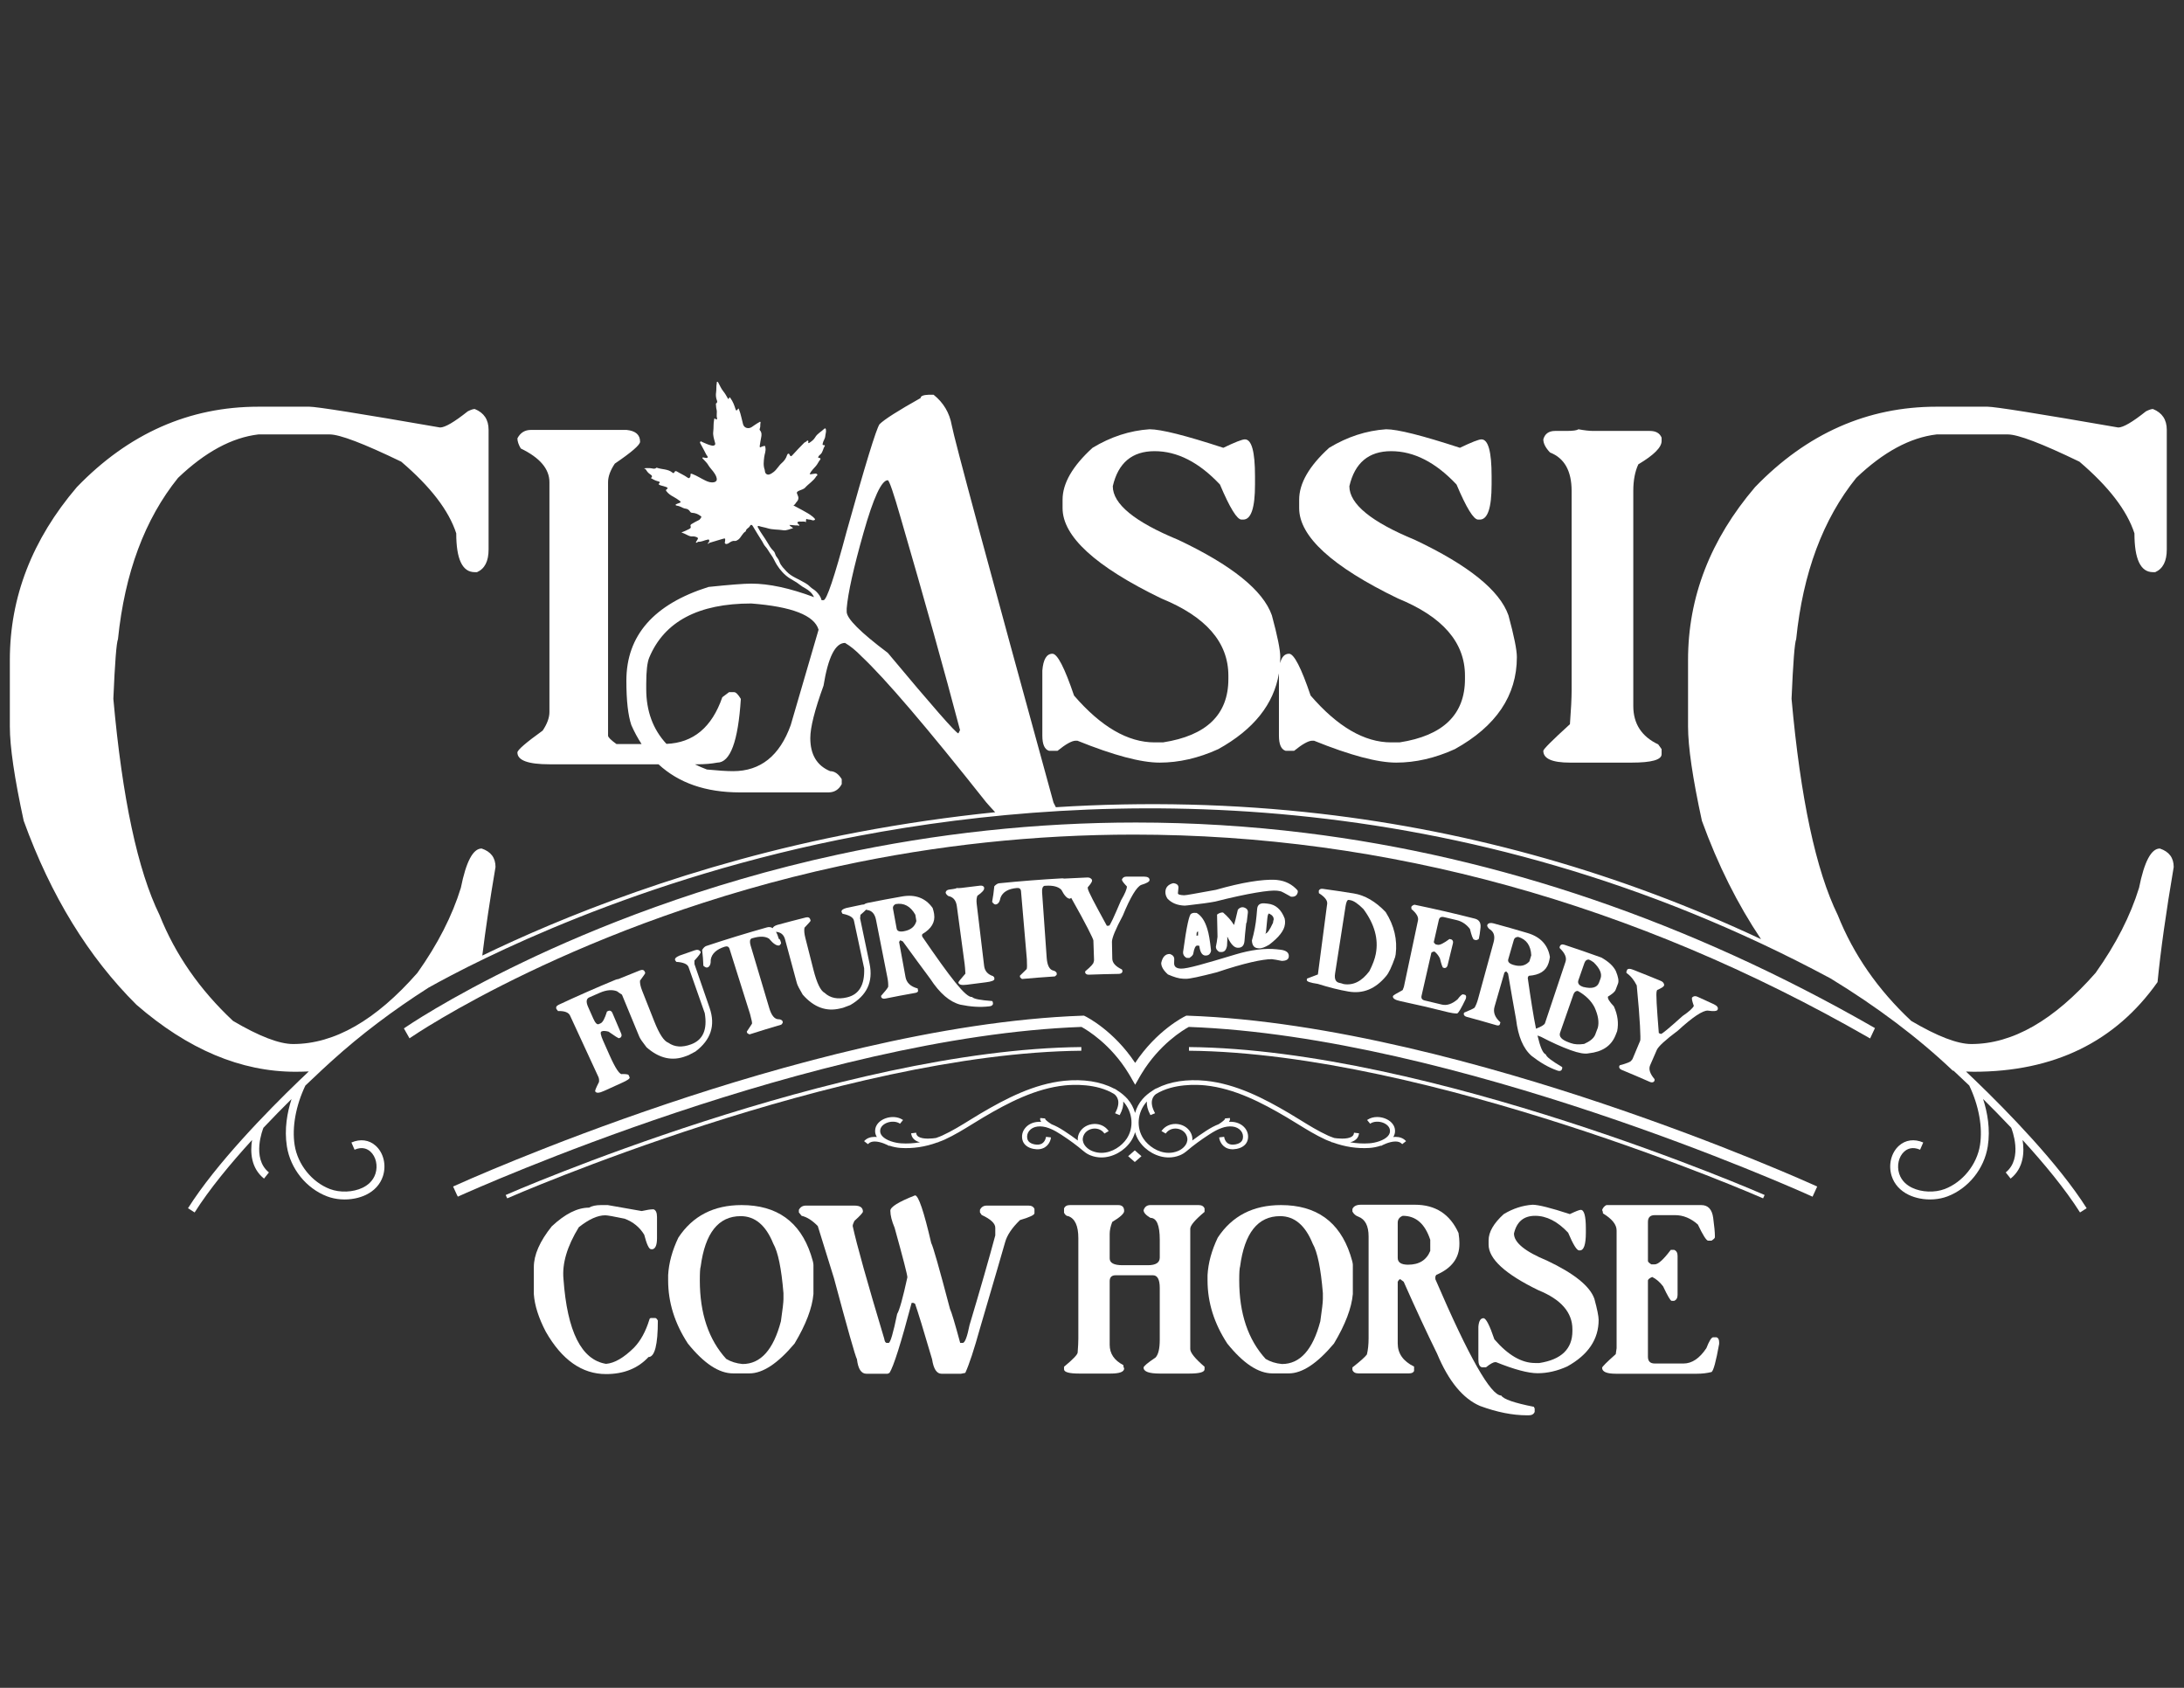
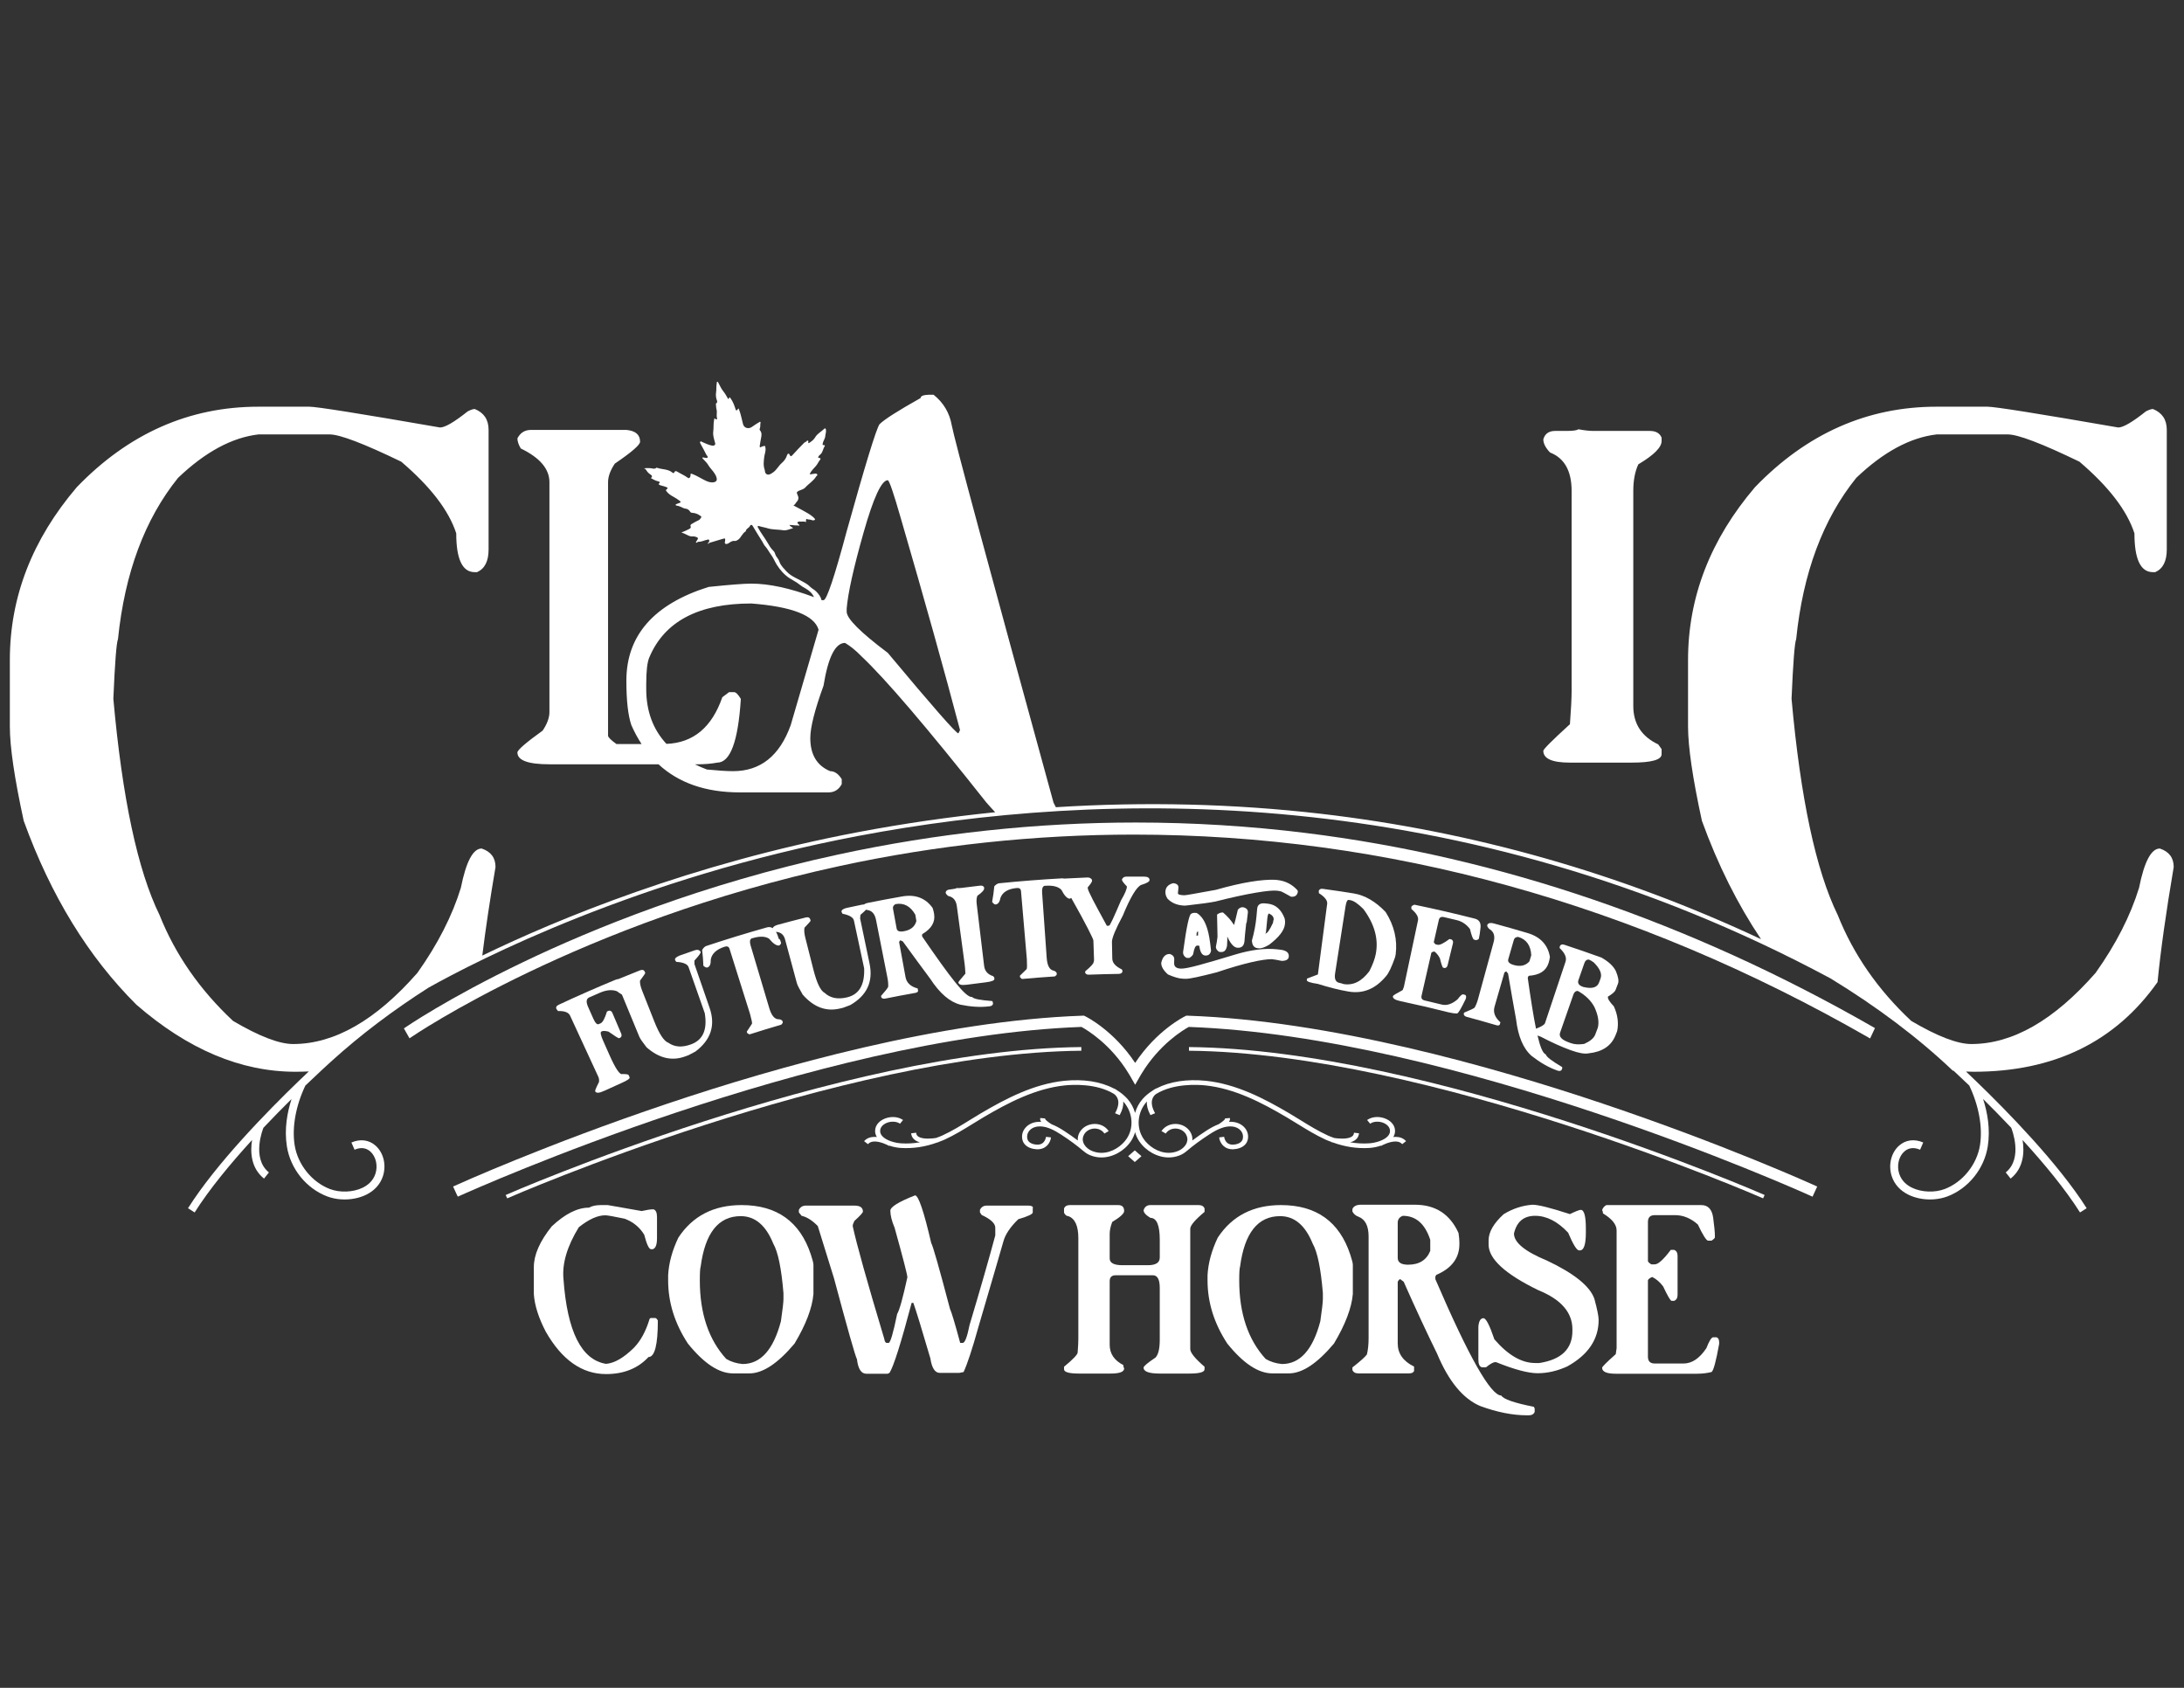
<svg xmlns="http://www.w3.org/2000/svg" version="1.1" id="Layer_1" x="0px" y="0px" width="792px" height="612px" viewBox="0 0 792 612" enable-background="new 0 0 792 612" xml:space="preserve">
  <rect x="0" y="0" width="792" height="612" fill="#333333" stroke="none" />
  <g>
-     <path fill="#FFFFFF" d="M380.441,272.243h3.053c3.015-2.445,5.214-3.668,6.601-3.668h0.612c13.116,5.298,23.059,7.945,29.821,7.945   c7.007,0,14.093-1.63,21.267-4.89c12.814-7.107,20.137-16.273,21.995-27.49v22.603c0,3.178,0.813,5.011,2.443,5.5h3.055   c3.014-2.445,5.214-3.668,6.601-3.668h0.612c13.118,5.298,23.059,7.945,29.819,7.945c7.006,0,14.095-1.63,21.267-4.89   c14.986-8.31,22.487-19.433,22.487-33.364c0-2.608-1.02-7.66-3.053-15.155c-3.181-9.043-14.508-18.17-33.979-27.376   c-15.809-6.518-23.709-12.998-23.709-19.431c1.957-8.474,7.009-12.713,15.153-12.713c8.23,0,16.135,4.034,23.712,12.099   c3.583,8.477,6.19,12.712,7.82,12.712h0.612c2.851,0,4.28-4.235,4.28-12.712v-3.055c0-8.88-1.226-13.321-3.669-13.321   c-0.979,0-3.587,1.02-7.822,3.057c-13.689-4.479-22.609-6.722-26.765-6.722c-7.171,0.488-14.054,2.73-20.654,6.722   c-7.254,6.6-10.875,12.873-10.875,18.82v3.055c0,10.268,11.932,21.186,35.807,32.754c16.21,6.601,24.321,15.932,24.321,27.989   v1.219c0,12.875-7.905,20.534-23.71,22.979h-3.058c-9.691,0-19.428-5.662-29.209-16.99c-3.42-10.101-6.03-15.153-7.818-15.153   c-1.588,0-2.672,1.143-3.252,3.423c0.041-0.727,0.073-1.458,0.073-2.201c0-2.608-1.02-7.66-3.053-15.155   c-3.179-9.043-14.507-18.17-33.979-27.376c-15.809-6.518-23.707-12.998-23.707-19.431c1.953-8.474,7.004-12.713,15.154-12.713   c8.228,0,16.13,4.034,23.707,12.099c3.587,8.477,6.192,12.712,7.824,12.712h0.612c2.851,0,4.276-4.235,4.276-12.712v-3.055   c0-8.88-1.222-13.321-3.667-13.321c-0.98,0-3.587,1.02-7.822,3.057c-13.687-4.479-22.609-6.722-26.765-6.722   c-7.171,0.488-14.056,2.73-20.654,6.722c-7.254,6.6-10.877,12.873-10.877,18.82v3.055c0,10.268,11.934,21.186,35.811,32.754   c16.211,6.601,24.316,15.932,24.316,27.989v1.219c0,12.875-7.904,20.534-23.709,22.979h-3.053c-9.697,0-19.433-5.662-29.211-16.99   c-3.423-10.101-6.031-15.153-7.822-15.153c-2.118,0-3.342,2.037-3.668,6.109v23.589C377.994,269.92,378.81,271.754,380.441,272.243   z" />
    <path fill="#FFFFFF" d="M569.317,262.588c-6.44,5.865-9.656,9.083-9.656,9.655c0,2.852,3.216,4.276,9.656,4.276h22.366   c7.251,0,10.877-1.016,10.877-3.055v-1.835l-1.222-1.709c-6.032-2.853-9.046-7.495-9.046-13.934v-77.973   c0-3.831,0.614-7.049,1.831-9.657c5.624-3.338,8.437-6.149,8.437-8.432v-1.223c-0.653-1.629-2.076-2.445-4.279-2.445h-20.532   c-1.385,0-3.177-0.202-5.377-0.608c-0.488,0.407-1.914,0.608-4.276,0.608h-4.153c-2.285,0-3.71,1.022-4.281,3.056   c0,1.467,0.813,3.057,2.443,4.766c5.214,2.038,7.822,6.683,7.822,13.935v72.472C569.927,253.176,569.723,257.208,569.317,262.588z" />
    <path fill="#FFFFFF" d="M783.242,307.671c-3.128,0-5.643,4.751-7.54,14.243c-3.128,10.167-8.377,20.444-15.752,30.836   c-15.083,17.205-30.108,25.809-45.079,25.809c-5.028,0-12.291-2.796-21.786-8.379c-12.062-11.283-20.948-24.079-26.647-38.378   c-7.928-16.196-13.516-42.34-16.756-78.427c0.562-13.071,1.118-20.275,1.678-21.614c2.454-24.022,9.717-43.514,21.786-58.488   c9.83-9.385,19.548-14.632,29.157-15.753h25.807c3.689,0,12.344,3.297,25.976,9.888c10.611,9.049,17.261,17.707,19.939,25.976   c0,9.384,2.234,14.076,6.704,14.076h0.841c2.789-1.231,4.185-3.964,4.185-8.213v-43.402c0-3.686-1.673-6.198-5.025-7.541   c-0.56,0-1.4,0.28-2.515,0.835c-4.916,3.914-8.265,5.867-10.054,5.867c-28.936-5.027-44.74-7.54-47.424-7.54h-18.434   c-25.137,0-47.089,9.72-65.859,29.159c-16.199,18.994-24.298,39.881-24.298,62.674v24.13c0,7.374,1.675,18.769,5.025,34.186   c5.812,16.039,12.979,30.313,21.437,42.919c-50.766-23.806-104.308-39.065-159.659-45.471c-31.497-3.642-63.617-4.416-96.057-2.373   l-0.854-1.671c-23.799-86.661-36.097-132.26-36.896-136.793c-0.803-4.532-3.001-8.231-6.599-11.1h-1.702c-2,0.069-3,0.467-3,1.199   c-8.2,4.601-13.166,7.768-14.898,9.502c-1.199,1.731-5.167,14.666-11.901,38.797c-4.465,16.667-7.268,24.999-8.399,24.999h-0.598   c-0.049-0.02-0.095-0.036-0.145-0.056c-0.276-1.245-1.04-2.19-1.933-3.108c-0.672-0.68-1.56-1.037-2.186-1.703   c-0.957-1.018-2.184-1.566-3.357-2.222c-1.24-0.691-2.55-1.243-3.722-2.057c-1.131-0.775-2.005-1.818-2.888-2.835   c-0.478-0.555-0.898-1.207-1.134-1.885c-0.188-0.522-0.393-0.987-0.734-1.404c-0.329-0.402-0.626-0.818-0.785-1.331   c-0.132-0.447-0.306-0.912-0.656-1.242c-1.009-0.939-1.674-2.147-2.351-3.301c-1.036-1.753-2.321-3.35-3.265-5.162   c-0.081-0.149-0.228-0.289-0.109-0.471c0.117-0.174,0.302-0.154,0.47-0.096c0.981,0.341,2.028,0.461,3.001,0.77   c1.901,0.606,3.863,0.426,5.788,0.745c1.195,0.201,2.318-0.447,3.562-0.747c-0.404-0.489-1.024-0.568-1.336-1.172   c1.036-0.006,1.98,0.226,2.932,0.167c0.224-0.015,0.508,0.289,0.658-0.009c0.108-0.226-0.256-0.314-0.369-0.492   c-0.124-0.202-0.447-0.408-0.289-0.625c0.133-0.181,0.494-0.305,0.731-0.276c0.788,0.108,1.587-0.159,2.416,0.187   c-0.14-0.441-0.05-0.773,0.054-1.154c0.65,0.326,1.397,0.166,2.074,0.469c0.291,0.131,0.875,0.115,1.073-0.221   c0.139-0.231-0.326-0.485-0.503-0.741c-0.061-0.099-0.183-0.172-0.271-0.252c-1.176-1.005-2.555-1.688-3.881-2.446   c-1.011-0.571-2.043-1.087-3.165-1.684c0.644-0.298,0.797-0.893,1.18-1.292c0.756-0.795,0.772-1.635,0.297-2.574   c-0.423-0.839-0.288-1.069,0.576-1.475c0.751-0.357,1.646-0.496,2.229-1.144c1.271-1.422,3.01-2.385,4.003-4.081   c0.126-0.208,0.546-0.262,0.367-0.628c-0.168-0.35-0.502-0.37-0.832-0.331c-0.367,0.042-0.733,0.107-1.099,0.16   c-0.28,0.042-0.568,0.187-0.824-0.057c0.562-1.147,1.484-1.98,2.284-2.916c0.595-0.695,0.934-1.561,1.525-2.272   c0.238-0.29,0.101-0.595-0.323-0.605c-0.551-0.016-0.452-0.242-0.26-0.592c0.191-0.34,0.51-0.538,0.771-0.799   c0.793-0.798,0.83-1.977,1.446-2.867c0.18-0.263-0.076-0.424-0.329-0.395c-0.556,0.061-0.442-0.25-0.385-0.589   c0.134-0.938,0.845-1.662,0.914-2.634c0.061-0.805,0.396-1.586,0.237-2.414c-0.072-0.372-0.264-0.611-0.594-0.289   c-1.07,1.066-2.516,1.72-3.306,3.102c-0.492,0.854-1.297,1.468-2.13,2.008c-0.267,0.178-0.379,0.066-0.392-0.178   c-0.013-0.224,0.223-0.486-0.123-0.638c-0.343-0.154-0.379,0.246-0.583,0.34c-0.267,0.126-0.558,0.251-0.759,0.45   c-1.432,1.473-2.883,2.924-4.242,4.462c-0.474,0.532-0.678,0.541-0.995-0.045c-0.113-0.207-0.186-0.534-0.499-0.473   c-0.246,0.047-0.39,0.297-0.466,0.535c-0.339,1.133-1.046,2.111-1.885,2.825c-1.14,0.971-1.788,2.347-2.974,3.271   c-0.544,0.414-1.068,0.778-1.711,0.935c-0.715,0.168-1.399-0.41-1.44-1.138c-0.015-0.195-0.04-0.395-0.097-0.575   c-0.568-1.537-0.359-3.085-0.174-4.651c0.129-1.065,0.613-2.06,0.458-3.197c-0.118-0.878-0.082-0.957-0.963-0.673   c-0.167,0.046-0.346,0.083-0.488,0.177c-0.672,0.436-0.692,0.031-0.611-0.469c0.143-0.927,0.275-1.861,0.47-2.777   c0.209-0.99,0.301-1.932-0.438-2.767c-0.137-0.16-0.124-0.4-0.042-0.574c0.308-0.656,0.098-1.372,0.261-2.044   c0.033-0.145,0.064-0.317-0.077-0.416c-0.152-0.111-0.255,0.055-0.375,0.121c-0.989,0.521-1.869,1.194-2.795,1.802   c-1.004,0.653-2.645,0.462-3.079-1.074c-0.483-1.732-0.752-3.522-1.428-5.219c-0.209-0.547-0.135-0.666-0.537-0.15   c-0.095,0.12-0.485,0.767-0.727,0.024c-0.454-1.452-0.965-2.869-1.882-4.115c-0.255-0.342-0.316-0.425-0.492,0.002   c-0.084,0.211-0.233,0.508-0.44,0.13c-0.509-0.937-1.036-1.844-1.724-2.69c-0.702-0.867-1.137-1.951-1.695-2.937   c-0.101-0.181-0.157-0.477-0.446-0.402c-0.269,0.065-0.131,0.333-0.164,0.512c-0.234,1.135-0.068,2.301-0.252,3.452   c-0.112,0.681-0.053,1.497,0.134,2.222c0.162,0.594,0.621,1.182-0.16,1.68c-0.055,0.04-0.031,0.233-0.013,0.351   c0.063,0.609,0.057,1.237,0.218,1.818c0.286,1.042-0.15,2.106,0.191,3.142c0.082,0.254-0.155,0.691-0.527,0.321   c-0.493-0.49-0.475-0.108-0.544,0.231c-0.306,1.419-0.126,2.876-0.314,4.309c-0.173,1.333,0.251,2.574,0.591,3.825   c0.087,0.353,0.281,0.762-0.054,1.055c-0.365,0.317-0.816,0.24-1.271,0.139c-1.146-0.25-2.171-0.802-3.243-1.23   c-0.23-0.092-0.471-0.421-0.726-0.117c-0.242,0.277-0.005,0.562,0.13,0.816c0.676,1.265,1.401,2.506,2.018,3.798   c0.181,0.38,0.736,0.819,0.501,1.114c-0.254,0.315-0.875,0.095-1.34,0.02c-0.187-0.024-0.41-0.164-0.521,0.089   c-0.094,0.199,0.119,0.294,0.231,0.418c0.689,0.737,1.438,1.438,1.941,2.311c0.459,0.788,1.111,1.415,1.646,2.131   c0.592,0.812,1.165,1.578,1.355,2.573c0.146,0.745-0.198,1.233-0.914,1.4c-1.162,0.259-2.193-0.105-3.218-0.6   c-1.551-0.741-2.993-1.702-4.603-2.324c-0.714-0.273-0.776-0.228-0.77,0.492c0.004,0.355-0.162,0.673-0.397,0.888   c-0.193,0.185-0.47,0.04-0.684-0.114c-1.168-0.869-2.518-1.412-3.751-2.163c-0.345-0.211-0.778-0.373-1.016,0.251   c-0.11,0.294-0.409,0.362-0.675,0.134c-1.643-1.42-3.836-1.107-5.71-1.814c-0.037-0.018-0.112-0.007-0.136,0.018   c-0.713,0.66-1.515,0.167-2.262,0.15c-0.717-0.024-1.412-0.064-2.196,0.07c0.251,0.227,0.524,0.205,0.666,0.463   c0.393,0.692,0.873,1.275,1.583,1.725c0.784,0.504,0.771,0.811,0.223,1.359c0.789,0.449,1.57,0.887,2.47,1.123   c0.282,0.076,1.253,0.184,0.392,0.909c-0.137,0.112-0.042,0.208,0.063,0.29c0.223,0.169,0.457,0.276,0.731,0.341   c0.651,0.161,1.297,0.342,1.924,0.574c0.421,0.163,0.739,0.443,0.132,0.813c-0.32,0.186-0.32,0.392-0.113,0.666   c0.683,0.902,1.57,1.523,2.571,2.044c0.817,0.427,1.575,0.976,2.324,1.514c0.392,0.276,0.386,0.549-0.14,0.71   c-0.378,0.11-0.733,0.288-1.107,0.428c-0.149,0.055-0.295,0.105-0.272,0.291c0.025,0.186,0.167,0.223,0.331,0.251   c0.54,0.072,1.048,0.238,1.552,0.467c0.526,0.24,1.059,0.566,1.616,0.624c0.802,0.083,1.336,0.472,1.727,1.092   c0.207,0.309,0.416,0.422,0.776,0.44c1.086,0.047,2.057,0.444,2.929,1.07c0.206,0.144,0.529,0.337,0.345,0.559   c-0.281,0.345-0.418,0.806-0.906,1.023c-0.875,0.388-1.705,0.895-2.535,1.375c-0.279,0.166-0.585,0.42-0.447,0.772   c0.287,0.722-0.202,0.903-0.676,1.157c-0.836,0.45-1.711,0.807-2.632,1.162c0.692,0.239,1.31,0.518,1.918,0.827   c0.628,0.322,1.339,0.69,2.086,0.61c0.498-0.056,0.918,0.051,1.365,0.198c0.632,0.208,0.838,0.528,0.359,1.114   c-0.209,0.259-0.334,0.59-0.505,0.896c0.447,0.299,0.601-0.3,0.917-0.276c1.171,0.086,2.173-0.556,3.277-0.742   c0.214-0.036,0.453-0.198,0.599,0.065c0.137,0.25,0.137,0.52-0.05,0.774c-0.128,0.178-0.471,0.244-0.247,0.763   c0.169-0.206,0.247-0.408,0.378-0.447c1.59-0.495,3.175-0.981,4.773-1.428c1.072-0.305,1.067-0.28,0.961,0.822   c-0.024,0.293-0.266,0.641,0.089,0.9c0.396,0.289,0.75-0.032,1.123-0.107c0.06-0.009,0.105-0.095,0.167-0.132   c0.65-0.421,1.247-0.887,2.133-0.755c0.394,0.061,0.898-0.213,1.257-0.476c1.109-0.819,1.475-2.332,2.739-3.023   c0.072-0.969,1.13-1.149,1.5-1.914c0.223-0.479,0.658-0.627,1.04,0.025c1.13,1.894,2.279,3.771,3.46,5.627   c0.353,0.558,0.581,1.212,1.023,1.677c0.886,0.95,1.426,2.132,2.202,3.157c0.818,1.084,1.302,2.417,2.035,3.579   c1.231,1.934,2.706,3.618,4.644,4.883c1.172,0.765,2.467,1.346,3.554,2.25c0.665,0.55,1.423,1,2.158,1.41   c1.358,0.763,2.47,1.724,3.1,3.126c0.011,0.023,0.03,0.037,0.041,0.059c-8.723-3.259-16.315-4.906-22.756-4.906   c-2.663,0-7.831,0.399-15.498,1.199c-19.865,6.266-29.8,17.598-29.8,34c0,7.199,0.6,12.564,1.801,16.097   c1.092,2.493,2.342,4.77,3.715,6.879h-9.102c-2.038-1.467-3.055-2.486-3.055-3.055v-91.908c0-2.034,0.815-4.278,2.446-6.722   c6.11-4.155,9.166-6.802,9.166-7.942c0-2.524-1.632-3.951-4.889-4.278h-34.71c-2.2,0-3.828,1.021-4.888,3.055   c0,1.059,0.407,2.282,1.221,3.668c6.924,3.342,10.391,7.414,10.391,12.219v83.352c0,2.038-0.816,4.278-2.447,6.722   c-6.11,4.4-9.165,7.048-9.165,7.943c0,2.853,3.87,4.278,11.612,4.278h39.555c7.335,6.778,17.141,10.188,29.447,10.188h32.2   c2.133,0,3.732-1,4.798-3v-1.798c-1.198-1.934-2.598-2.9-4.2-2.9c-4.799-2-7.198-5.999-7.198-12c0-3.867,1.6-10.201,4.798-19   c1.666-10.332,4.268-15.499,7.8-15.499c1.933,1.135,3.899,2.734,5.9,4.802c8.667,8.135,23.766,25.797,45.298,52.997   c1.087,1.252,2.169,2.437,3.25,3.59c-16.501,1.685-33.066,4.074-49.657,7.21c-60.651,11.475-108.763,31.421-136.334,44.769   c1.148-9.354,2.741-20.047,4.793-32.111c0-3.354-1.674-5.588-5.027-6.706c-3.128,0-5.643,4.751-7.54,14.243   c-3.128,10.167-8.379,20.444-15.752,30.836c-15.082,17.205-30.107,25.809-45.078,25.809c-5.027,0-12.291-2.796-21.786-8.379   c-12.064-11.283-20.948-24.079-26.646-38.378c-7.933-16.196-13.519-42.34-16.758-78.427c0.56-13.071,1.118-20.275,1.677-21.614   c2.457-24.022,9.72-43.514,21.785-58.488c9.831-9.385,19.549-14.632,29.157-15.753h25.808c3.689,0,12.345,3.297,25.976,9.888   c10.611,9.049,17.26,17.707,19.941,25.976c0,9.384,2.233,14.076,6.702,14.076h0.84c2.792-1.231,4.188-3.964,4.188-8.213v-43.402   c0-3.686-1.675-6.198-5.028-7.541c-0.559,0-1.397,0.28-2.513,0.835c-4.916,3.914-8.268,5.867-10.053,5.867   c-28.936-5.027-44.743-7.54-47.424-7.54H93.725c-25.135,0-47.087,9.72-65.857,29.159C11.668,195.62,3.57,216.507,3.57,239.3v24.13   c0,7.374,1.676,18.769,5.027,34.186c9.83,27.15,23.463,49.38,40.888,66.697c18.656,16.201,37.872,24.298,57.648,24.298   c1.64,0,3.252-0.043,4.845-0.117c-1.081,1.018-2.26,2.141-3.534,3.369l-0.033-0.016c-0.013,0.025-0.028,0.06-0.041,0.085   c-11.471,11.056-29.917,29.92-40.194,46.163l2.407,1.528c5.394-8.528,13.09-17.801,20.825-26.265   c-0.682,4.313-0.459,10.157,4.338,13.991l1.777-2.236c-6.429-5.137-2.142-15.828-1.986-16.199   c3.553-3.759,7.019-7.276,10.19-10.414c-1.549,4.802-2.686,10.88-1.689,17.168c1.279,8.118,7.012,15.239,14.589,18.129   c3.102,1.181,6.754,1.424,10.102,0.754c1.399-0.279,2.74-0.713,3.964-1.297c3.095-1.49,5.227-3.846,6.185-6.81   c1.282-4.004,0.228-8.422-2.626-10.998c-2.376-2.152-5.593-2.581-8.813-1.186l1.138,2.618c2.796-1.22,4.681-0.299,5.764,0.688   c1.997,1.806,2.75,5.097,1.812,8.01c-0.888,2.782-3.038,4.315-4.694,5.102c-3.437,1.65-8.181,1.836-11.815,0.454   c-6.534-2.489-11.68-8.888-12.791-15.913c-1.018-6.442,0.406-14.287,3.887-21.605c2.45-2.354,4.57-4.341,6.186-5.835   c0.977-0.924,1.994-1.829,2.996-2.741c0.276-0.247,0.432-0.387,0.454-0.405l-0.003-0.005c10.384-9.405,22.112-18.272,35.032-26.517   c17.557-9.813,75.781-39.872,156.08-55.056c86.96-16.45,217.881-20.419,352.315,51.698c16.745,10.203,31.665,21.399,44.359,33.456   c0.094,0.01,0.186,0.015,0.28,0.023c1.544,1.433,3.477,3.25,5.692,5.377c3.484,7.32,4.907,15.165,3.89,21.609   c-1.111,7.025-6.257,13.424-12.789,15.913c-3.64,1.382-8.379,1.196-11.816-0.454c-1.655-0.786-3.807-2.319-4.694-5.102   c-0.937-2.913-0.186-6.204,1.811-8.01c1.085-0.986,2.971-1.907,5.765-0.688l1.139-2.618c-3.222-1.396-6.436-0.967-8.814,1.186   c-2.854,2.576-3.907,6.994-2.624,10.998c0.956,2.964,3.09,5.319,6.184,6.81c1.227,0.584,2.564,1.018,3.965,1.297   c3.346,0.67,6.997,0.427,10.103-0.754c7.575-2.89,13.307-10.011,14.588-18.129c0.997-6.291-0.14-12.369-1.689-17.168   c3.17,3.135,6.638,6.655,10.19,10.414c0.157,0.371,4.438,11.062-1.985,16.199l1.776,2.236c4.797-3.834,5.02-9.678,4.338-13.991   c7.735,8.464,15.432,17.736,20.824,26.265l2.409-1.528c-10.281-16.24-28.727-35.107-40.197-46.163   c-0.012-0.025-0.025-0.06-0.039-0.085l-0.032,0.016c-1.258-1.21-2.422-2.319-3.488-3.327c0.922,0.036,1.843,0.075,2.769,0.075   c29.157,0,51.389-10.834,66.693-32.508c1.116-11.397,3.073-25.307,5.865-41.726C788.269,311.023,786.594,308.789,783.242,307.671z    M286.744,262.918c-4,11.135-10.964,16.701-20.9,16.701c-2.262,0-5.431-0.2-9.498-0.598c-1.539-0.581-2.978-1.218-4.354-1.891   h0.777c2.771,0,5.214-0.203,7.333-0.611c4.724,0,7.58-7.699,8.554-23.1c-0.974-1.627-1.792-2.444-2.442-2.444h-1.836l-2.442,1.834   c-3.779,10.941-10.552,16.544-20.259,16.916c-4.878-5.242-7.33-11.871-7.33-19.905v-1.8c0-4.664,0.364-7.863,1.098-9.599   c5.465-13.065,17.8-19.6,36.997-19.6c14.736,1.137,22.866,4.303,24.403,9.502L286.744,262.918z M347.542,265.92   c-0.868-0.065-9.401-9.8-25.601-29.2c-9.933-7.465-14.899-12.43-14.899-14.9v-1.199c0.467-5.599,2.5-14.749,6.101-27.446   c3.6-12.699,6.533-19.05,8.798-19.05c0.533,0.065,2.101,4.634,4.702,13.7c8.73,29.999,15.898,55.632,21.499,76.897L347.542,265.92z   " />
    <path fill="#FFFFFF" d="M392.125,379.656c-87.626,0.841-207.544,53.094-208.75,53.642l0.562,1.214   c1.195-0.555,120.864-52.683,208.201-53.524L392.125,379.656z" />
    <path fill="#FFFFFF" d="M473.34,302.012c-20.299-2.504-40.969-3.773-61.436-3.773c-35.982,0-72.297,3.903-107.935,11.601   c-49.437,10.683-89.354,27.078-114.136,38.953c-27.566,13.208-42.779,23.697-42.924,23.798l-0.437,0.308l2.037,3.599l0.53-0.374   c0.584-0.41,61.094-41.724,155.698-62.163c34.833-7.523,70.617-11.341,106.358-11.341c91.707,0,181.378,24.761,266.523,73.596   l0.553,0.318l1.756-3.759l-0.471-0.268C612.984,334.387,543.637,310.668,473.34,302.012z" />
    <path fill="#FFFFFF" d="M581.309,400.193c-40.358-13.577-99.248-30.131-150.593-31.912l-0.492-0.021l-0.463,0.225   c-0.454,0.218-10.323,5.141-18.113,16.917c-7.79-11.776-17.659-16.699-18.113-16.919l-0.461-0.223l-0.493,0.021   c-51.346,1.781-110.233,18.335-150.593,31.912c-44.101,14.833-75.737,29.153-77.062,29.756l-0.616,0.277l1.407,3.071l0.317,0.598   l0.61-0.275c5.22-2.36,128.881-57.728,225.54-61.266c2.091,1.141,10.656,6.286,17.112,16.909l-0.021,0.032l0.06,0.032   c0.273,0.451,0.548,0.898,0.816,1.368l0.327,0.591l1.169,2.035l1.172-2.035l0.327-0.591c0.264-0.47,0.541-0.917,0.813-1.368   l0.06-0.032l-0.021-0.032c6.456-10.623,15.023-15.769,17.111-16.909c96.662,3.538,220.324,58.905,225.543,61.266l0.648,0.291   l1.685-3.685l-0.614-0.277C657.045,429.347,625.41,415.026,581.309,400.193z" />
    <path fill="#FFFFFF" d="M431.158,380.987c87.337,0.842,207.007,52.97,208.203,53.524l0.559-1.214   c-1.205-0.548-121.123-52.801-208.75-53.642L431.158,380.987z" />
    <path fill="#FFFFFF" d="M376.23,408.475c1.298-0.156,2.658,0.034,4.116,0.57l0.311,0.145l0.02-0.021   c1.55,0.609,3.014,1.508,4.127,2.229c3.123,2.03,5.757,3.972,8.05,5.938l0.149,0.105c0.714,0.623,1.552,1.135,2.432,1.48   c1.272,0.507,2.611,0.766,3.983,0.766c4.105,0,8.311-2.322,10.717-5.916c0.648-0.965,1.146-2.053,1.488-3.245   c0.336,1.188,0.834,2.276,1.482,3.245c2.408,3.594,6.619,5.916,10.722,5.916c1.37,0,2.709-0.259,3.979-0.766   c0.864-0.339,1.688-0.837,2.397-1.444l0.011,0.007l0.175-0.148c2.303-1.974,4.938-3.917,8.054-5.938   c1.629-1.059,2.91-1.753,4.127-2.229l0.035,0.039l0.261-0.151c1.497-0.553,2.838-0.738,4.15-0.582   c1.238,0.15,2.302,0.701,2.993,1.551c0.67,0.821,0.91,1.848,0.674,2.891c-0.31,1.373-1.753,1.852-2.583,2.015   c-1.116,0.218-2.032,0.114-2.72-0.298c-1.165-0.709-1.407-2.141-1.41-2.147l-0.036-0.289l-1.804,0.211l0.022,0.284   c0.003,0.021,0.301,2.163,2.21,3.33c1.116,0.683,2.516,0.864,4.116,0.548c2.156-0.422,3.614-1.63,3.999-3.31   c0.346-1.516-0.009-3.019-1.002-4.235c-0.987-1.215-2.486-2.001-4.222-2.214c-0.529-0.064-1.072-0.095-1.588-0.032   c0.284-0.401,0.405-0.768,0.369-1.111l-0.03-0.284l-1.526,0.128l-0.252,0.002l-0.014,0.255c-0.071,0.233-1.043,1.106-2.294,1.865   c-1.402,0.541-2.888,1.327-4.543,2.399c-1.783,1.16-3.422,2.306-4.989,3.491c0.104-1.08-0.146-2.137-0.738-3.099   c-1.045-1.717-2.963-2.799-5.129-2.891c-2.035-0.082-3.953,0.766-5.129,2.315l-0.199,0.264l1.545,0.902l0.155-0.208   c0.772-1.021,1.999-1.604,3.367-1.604l0.172,0.002c1.526,0.066,2.881,0.83,3.623,2.04c0.603,0.987,0.708,2.061,0.308,3.104   c-0.498,1.283-1.727,2.418-3.289,3.036c-1.036,0.415-2.134,0.626-3.257,0.626c-3.951,0-7.439-2.571-9.147-5.118   c-2.684-4.011-2.243-9.483,1.068-13.309c0.055-0.062,0.112-0.124,0.17-0.186c-0.11,1.437,0.284,3.014,1.18,4.703l0.124,0.233   l1.669-0.679l-0.151-0.286c-2.069-3.914-0.592-5.862,0.449-6.658c6.371-3.948,15.064-3.444,17.929-3.153   c10.596,1.114,20.465,6.234,29.552,11.6c1.144,0.678,2.396,1.441,3.832,2.335l0.064,0.039c3.238,1.994,6.584,4.057,10.183,5.704   c0.601,0.275,1.215,0.498,1.806,0.713l0.262,0.094l-0.019,0.069l0.271,0.082c0.027,0.007,0.146,0.027,0.245,0.037   c4.405,1.615,8.911,2.294,13.332,2.005c1.354-0.089,2.81-0.385,4.125-0.839l0.069,0.104l0.235-0.131   c0.027-0.016,2.673-1.474,4.985-1.474c0.972,0,1.732,0.264,2.265,0.786l0.186,0.179l1.396-1.091l-0.241-0.236   c-0.894-0.87-2.102-1.312-3.589-1.312c-0.274,0-0.548,0.018-0.8,0.048c0.575-0.922,0.761-1.923,0.555-2.988   c-0.318-1.655-1.703-3.071-3.701-3.786c-0.862-0.31-1.79-0.475-2.687-0.475c-1.271,0-2.442,0.313-3.383,0.909l-0.281,0.177   l1.104,1.343l0.22-0.14c1.079-0.688,2.862-0.79,4.353-0.257c1.4,0.505,2.363,1.446,2.573,2.521c0.168,0.857-0.066,1.65-0.696,2.356   c-1.428,1.6-4.535,2.486-6.818,2.631c-2.232,0.155-4.528,0.025-6.873-0.374c0.587-0.148,1.088-0.351,1.517-0.609   c0.927-0.563,1.479-1.353,1.639-2.343l0.051-0.302l-1.817-0.225l-0.046,0.277c-0.087,0.518-0.355,0.898-0.844,1.193   c-0.735,0.447-1.881,0.674-3.403,0.674c-1.226,0.003-2.365-0.148-2.878-0.225l-0.512-0.188c-0.587-0.213-1.191-0.434-1.773-0.701   c-3.541-1.623-6.846-3.665-10.043-5.641c-1.263-0.776-2.569-1.581-3.866-2.352c-9.271-5.475-19.362-10.7-30.338-11.857   c-6.842-0.699-13.116,0.259-17.86,2.727l-0.007-0.014l-0.252,0.105c-0.058,0.023-0.592,0.25-1.186,0.718   c-1.462,0.919-2.706,1.966-3.703,3.112c-1.247,1.437-2.161,3.148-2.684,5.005c-0.523-1.856-1.438-3.565-2.685-5.005   c-0.999-1.148-2.246-2.196-3.681-3.097c-0.611-0.481-1.15-0.71-1.21-0.733l-0.16-0.041c-4.761-2.51-11.083-3.481-17.959-2.777   c-10.971,1.157-21.064,6.383-30.338,11.857c-1.296,0.771-2.6,1.575-3.864,2.352c-3.195,1.976-6.498,4.016-10.043,5.641   c-0.585,0.271-1.195,0.492-1.785,0.706l-0.441,0.169c-0.571,0.09-1.712,0.238-2.936,0.238c-1.524,0.003-2.67-0.227-3.407-0.674   c-0.488-0.298-0.755-0.676-0.84-1.193l-0.046-0.277l-1.82,0.225l0.049,0.302c0.166,0.993,0.719,1.781,1.646,2.345   c0.426,0.257,0.928,0.459,1.514,0.607c-2.342,0.396-4.646,0.527-6.876,0.374c-2.281-0.145-5.387-1.029-6.816-2.631   c-0.629-0.704-0.864-1.497-0.699-2.354c0.213-1.077,1.177-2.019,2.578-2.523c1.491-0.533,3.271-0.428,4.353,0.257l0.219,0.14   l1.104-1.343l-0.281-0.177c-1.616-1.021-3.974-1.189-6.071-0.435c-1.999,0.715-3.382,2.131-3.702,3.786   c-0.205,1.067-0.018,2.069,0.555,2.988c-0.29-0.032-0.549-0.048-0.799-0.048c-1.488,0-2.697,0.442-3.591,1.312l-0.239,0.236   l1.395,1.091l0.183-0.179c0.533-0.521,1.296-0.786,2.269-0.786c2.275,0,4.876,1.414,4.986,1.474l0.233,0.129l0.07-0.102   c1.314,0.452,2.771,0.75,4.126,0.839c4.434,0.284,8.94-0.392,13.277-1.989c0.155-0.025,0.272-0.046,0.299-0.053l0.253-0.133   l-0.003-0.016l0.29-0.105c0.584-0.213,1.189-0.434,1.78-0.704c3.625-1.661,6.991-3.735,10.248-5.743   c1.51-0.939,2.729-1.683,3.833-2.335c9.085-5.365,18.953-10.485,29.548-11.6c2.866-0.291,11.57-0.788,17.907,3.138   c1.066,0.812,2.544,2.76,0.47,6.674l-0.153,0.286l1.673,0.679l0.124-0.233c0.896-1.694,1.293-3.271,1.183-4.701   c0.056,0.06,0.112,0.122,0.165,0.184c3.316,3.82,3.757,9.294,1.07,13.309c-1.705,2.547-5.193,5.118-9.145,5.118   c-1.123,0-2.219-0.211-3.259-0.626c-1.564-0.618-2.793-1.756-3.286-3.036c-0.401-1.043-0.297-2.118,0.304-3.104   c0.744-1.21,2.1-1.974,3.624-2.04l0.174-0.002c1.366,0,2.594,0.584,3.369,1.604l0.158,0.208l1.543-0.905l-0.2-0.264   c-1.123-1.474-2.885-2.319-4.835-2.319c-0.099,0-0.198,0.003-0.294,0.007c-2.168,0.092-4.087,1.174-5.134,2.891   c-0.592,0.965-0.841,2.023-0.735,3.096c-1.574-1.185-3.213-2.33-4.993-3.488c-1.655-1.074-3.14-1.858-4.493-2.379   c-1.298-0.781-2.27-1.652-2.34-1.863l-0.013-0.257l-1.777-0.15l-0.032,0.281c-0.04,0.344,0.082,0.711,0.369,1.114   c-0.506-0.06-1.051-0.03-1.594,0.032c-1.733,0.213-3.23,0.999-4.217,2.214c-0.994,1.219-1.35,2.723-1.002,4.235   c0.385,1.68,1.842,2.888,3.999,3.31c1.609,0.318,3.005,0.133,4.116-0.548c1.913-1.167,2.207-3.305,2.209-3.326l0.029-0.286   l-1.799-0.208l-0.045,0.274c-0.002,0.017-0.249,1.448-1.413,2.154c-0.691,0.413-1.61,0.514-2.716,0.301   c-0.832-0.163-2.275-0.64-2.589-2.015c-0.234-1.043,0.008-2.069,0.677-2.891C373.927,409.176,374.99,408.625,376.23,408.475z" />
    <polygon fill="#FFFFFF" points="409.108,419.226 411.521,421.336 413.939,419.226 411.521,417.114  " />
    <path fill="#FFFFFF" d="M237.634,477.906h-1.544c-0.329,0-0.535,0.209-0.617,0.621c-1.318,4.283-3.172,7.657-5.56,10.13   c-3.707,3.665-7.083,5.62-10.131,5.867c-8.936-1.443-14.083-11.695-15.443-30.764c-0.535-5.599,1.317-11.86,5.561-18.774   c3.624-2.884,6.816-4.327,9.574-4.327c0.78,0,3.129,0.412,7.042,1.235c3.089,1.154,5.457,3.092,7.104,5.81   c0.906,3.5,1.73,5.248,2.471,5.248h0.62c1.026-0.288,1.542-1.629,1.542-4.015v-7.66c0-1.565-0.411-2.493-1.234-2.782h-0.309   c-0.825,0-2.163,0.209-4.018,0.621l-12.292-2.163h-2.471c-1.813,0-3.255,0.307-4.323,0.928c-4.201,0-8.711,2.263-13.529,6.793   c-4.324,5.396-6.487,10.316-6.487,14.765v9.823c0.288,4.074,1.73,8.604,4.325,13.588c5.847,10.254,13.136,15.381,21.867,15.381   c6.424,0,11.552-2.056,15.383-6.177c2.263,0,3.396-4.404,3.396-13.219C238.231,478.218,237.922,477.906,237.634,477.906z" />
    <path fill="#FFFFFF" d="M268.918,436.953c-10.09,0-17.729,3.933-22.917,11.799c-2.224,4.654-3.459,9.183-3.707,13.59v1.914   c0,7.992,2.389,15.628,7.167,22.919c5.806,7.205,11.264,10.806,16.37,10.806h5.93c4.859,0,10.315-3.601,16.369-10.806   c4.12-6.876,6.404-12.871,6.857-17.976v-10.562c0-0.619-0.308-1.856-0.926-3.709C290.105,442.944,281.725,436.953,268.918,436.953z    M284.114,471.049c0,1.114-0.31,3.789-0.927,8.033c-2.717,10.339-7.352,15.502-13.898,15.502c-2.223-0.204-4.201-0.815-5.93-1.85   c-6.384-7.001-9.577-16.494-9.577-28.479c0-2.798,0.103-4.469,0.309-5.005c1.607-12.188,6.446-18.285,14.517-18.285   c5.19,0,9.123,3.318,11.8,9.947c1.728,3.004,2.965,9,3.706,17.975V471.049z" />
-     <path fill="#FFFFFF" d="M372.971,437.141h-15.135c-1.153,0-1.976,0.514-2.47,1.543v0.928l0.618,0.924   c3.294,1.526,4.942,3.068,4.942,4.632v2.782c-2.267,8.438-5.375,19.272-9.329,32.492c-0.865,4.322-1.688,6.483-2.471,6.483h-0.926   c-1.936-7.162-3.172-11.28-3.707-12.354c-3.912-14.862-6.178-22.812-6.794-23.844c-2.678-11.528-4.634-17.295-5.868-17.295   c-5.973,2.345-8.957,4.201-8.957,5.556c0,1.693,0.513,3.752,1.543,6.179c3.088,11.12,4.632,17.111,4.632,17.976   c-1.646,7.537-2.882,11.968-3.705,13.283c-1.442,7.002-2.471,10.499-3.091,10.499h-0.678c-0.454,0-0.761-0.511-0.926-1.545   c-6.178-20.544-9.987-34.16-11.43-40.829c0-0.413,0.206-1.029,0.619-1.856c2.058-1.85,3.088-2.982,3.088-3.395   c0-1.441-1.03-2.159-3.088-2.159h-17.604c-1.154,0-1.998,0.514-2.533,1.543v0.928l0.987,1.233c1.894,0.412,3.852,1.647,5.869,3.706   l5.867,18.903c4.942,18.447,7.722,28.249,8.34,29.399c0.413,3.505,1.545,5.253,3.399,5.253h7.722l0.678-0.309   c1.483-2.306,4.161-10.77,8.031-25.388h0.618l0.619,0.308c1.029,2.888,3.088,9.596,6.175,20.136   c0.537,3.505,1.671,5.253,3.399,5.253h7.104l1.545-0.309c1.4-3.046,3.17-8.421,5.312-16.121c5.394-18.367,8.441-28.81,9.141-31.318   c0.702-2.515,2.491-5.169,5.377-7.972c3.499-1.024,5.25-1.852,5.25-2.471v-1.542C374.804,437.551,374.084,437.141,372.971,437.141z   " />
+     <path fill="#FFFFFF" d="M372.971,437.141h-15.135c-1.153,0-1.976,0.514-2.47,1.543v0.928l0.618,0.924   c3.294,1.526,4.942,3.068,4.942,4.632v2.782c-2.267,8.438-5.375,19.272-9.329,32.492c-0.865,4.322-1.688,6.483-2.471,6.483h-0.926   c-1.936-7.162-3.172-11.28-3.707-12.354c-3.912-14.862-6.178-22.812-6.794-23.844c-2.678-11.528-4.634-17.295-5.868-17.295   c-5.973,2.345-8.957,4.201-8.957,5.556c0,1.693,0.513,3.752,1.543,6.179c3.088,11.12,4.632,17.111,4.632,17.976   c-1.646,7.537-2.882,11.968-3.705,13.283c-1.442,7.002-2.471,10.499-3.091,10.499h-0.678c-0.454,0-0.761-0.511-0.926-1.545   c-6.178-20.544-9.987-34.16-11.43-40.829c0-0.413,0.206-1.029,0.619-1.856c2.058-1.85,3.088-2.982,3.088-3.395   c0-1.441-1.03-2.159-3.088-2.159h-17.604c-1.154,0-1.998,0.514-2.533,1.543v0.928l0.987,1.233c1.894,0.412,3.852,1.647,5.869,3.706   l5.867,18.903c4.942,18.447,7.722,28.249,8.34,29.399c0.413,3.505,1.545,5.253,3.399,5.253h7.722l0.678-0.309   c1.483-2.306,4.161-10.77,8.031-25.388h0.618c1.029,2.888,3.088,9.596,6.175,20.136   c0.537,3.505,1.671,5.253,3.399,5.253h7.104l1.545-0.309c1.4-3.046,3.17-8.421,5.312-16.121c5.394-18.367,8.441-28.81,9.141-31.318   c0.702-2.515,2.491-5.169,5.377-7.972c3.499-1.024,5.25-1.852,5.25-2.471v-1.542C374.804,437.551,374.084,437.141,372.971,437.141z   " />
    <path fill="#FFFFFF" d="M434.658,436.953h-17.48c-1.235,0-2.061,0.616-2.471,1.852c0,0.866,0.823,1.795,2.471,2.782   c2.265,0,3.396,2.654,3.396,7.967v6.429c0,1.847-1.441,2.775-4.322,2.775h-9.204c-3.089,0-4.634-0.823-4.634-2.471v-8.895   c0-1.276,0.31-2.719,0.928-4.325c2.881-1.728,4.322-3.048,4.322-3.951c0-1.441-0.719-2.163-2.163-2.163h-17.479   c-1.111,0-1.833,0.412-2.164,1.237v1.54c0.414,0.825,0.927,1.235,1.545,1.235c2.429,0.869,3.643,3.522,3.643,7.972v36.507   c0,1.196-0.081,2.842-0.245,4.941c0,0.74-1.648,2.468-4.942,5.191v0.923c0,1.029,1.833,1.545,5.498,1.545h11.367   c3.293,0,4.94-0.619,4.94-1.85c-0.206-0.376-0.309-0.783-0.309-1.235c-3.296-1.691-4.941-4.144-4.941-7.353v-23.042   c0-1.439,0.72-2.161,2.163-2.161h13.529c1.646,0,2.468,1.542,2.468,4.634v18.713c0,3.255-0.516,5.418-1.542,6.491   c-2.883,1.932-4.325,3.148-4.325,3.642c0,1.441,1.955,2.161,5.867,2.161h10.749c3.667,0,5.498-0.516,5.498-1.545v-0.923   c-3.458-2.969-5.188-5.109-5.188-6.427v-43.609c0-1.194,1.73-3.234,5.188-6.117v-1.233   C436.494,437.365,435.771,436.953,434.658,436.953z" />
    <path fill="#FFFFFF" d="M490.591,458.637c0-0.619-0.307-1.856-0.926-3.709c-3.953-11.983-12.332-17.975-25.142-17.975   c-10.089,0-17.728,3.933-22.916,11.799c-2.224,4.654-3.461,9.183-3.709,13.59v1.914c0,7.992,2.391,15.628,7.169,22.919   c5.804,7.205,11.263,10.806,16.369,10.806h5.929c4.859,0,10.316-3.601,16.369-10.806c4.118-6.876,6.403-12.871,6.856-17.976   V458.637z M479.721,471.049c0,1.114-0.31,3.789-0.926,8.033c-2.716,10.339-7.353,15.502-13.9,15.502   c-2.221-0.204-4.198-0.815-5.929-1.85c-6.386-7.001-9.578-16.494-9.578-28.479c0-2.798,0.105-4.469,0.31-5.005   c1.606-12.188,6.445-18.285,14.52-18.285c5.188,0,9.119,3.318,11.798,9.947c1.729,3.004,2.966,9,3.706,17.975V471.049z" />
    <path fill="#FFFFFF" d="M544.423,506.014c-3.835,0-11.799-14.062-23.909-42.19v-0.929l0.312-0.616   c5.602-2.389,8.404-6.117,8.404-11.18v-0.619c0-0.861-0.107-1.998-0.313-3.396c-3.087-6.837-8.358-10.256-15.814-10.256h-19.581   c-1.604,0-2.634,0.516-3.085,1.547v0.926c0.492,0.905,1.212,1.524,2.159,1.854c2.47,0.948,3.708,3.334,3.708,7.164v36.938   c0,2.267-0.209,4.221-0.617,5.869c-0.621,0.868-2.369,2.432-5.25,4.693v0.929c0.33,0.825,1.047,1.232,2.159,1.232h18.344   c1.033,0,1.65-0.305,1.858-0.921v-1.545c-3.955-1.935-5.931-4.734-5.931-8.401v-22.362c0.327-0.616,0.635-0.928,0.923-0.928   l1.238,0.928c4.363,9.842,8.401,18.532,12.11,26.065c4.159,9.968,9.344,16.288,15.563,18.968c6.136,2.265,11.819,3.395,17.05,3.395   h0.616c1.111,0,1.833-0.411,2.163-1.235v-1.233l-0.31-0.619C549.135,508.693,545.202,507.332,544.423,506.014z M518.664,453.571   c-1.358,3.332-4.038,5.001-8.028,5.001c-2.514,0-3.77-0.82-3.77-2.473v-12.728c0-1.232,0.618-2.074,1.852-2.527   c4.735,0,8.051,2.903,9.946,8.709V453.571z" />
    <path fill="#FFFFFF" d="M561.004,457.089c-7.989-3.291-11.983-6.568-11.983-9.82c0.987-4.283,3.543-6.424,7.661-6.424   c4.16,0,8.154,2.035,11.982,6.119c1.811,4.279,3.128,6.42,3.955,6.42h0.31c1.442,0,2.161-2.141,2.161-6.42v-1.547   c0-4.49-0.621-6.733-1.854-6.733c-0.493,0-1.811,0.516-3.954,1.542c-6.914-2.262-11.429-3.398-13.526-3.398   c-3.623,0.25-7.103,1.382-10.441,3.398c-3.67,3.335-5.494,6.509-5.494,9.512v1.547c0,5.19,6.03,10.707,18.095,16.557   c8.195,3.334,12.296,8.051,12.296,14.146v0.616c0,6.509-3.997,10.378-11.984,11.617h-1.545c-4.902,0-9.822-2.864-14.767-8.588   c-1.728-5.105-3.046-7.661-3.951-7.661c-1.067,0-1.688,1.026-1.852,3.087v11.923c0,1.604,0.408,2.534,1.235,2.779h1.545   c1.52-1.235,2.636-1.854,3.334-1.854h0.31c6.628,2.677,11.654,4.015,15.071,4.015c3.544,0,7.126-0.82,10.747-2.468   c7.577-4.201,11.37-9.821,11.37-16.866c0-1.315-0.519-3.868-1.547-7.657C576.575,466.357,570.848,461.746,561.004,457.089z" />
    <path fill="#FFFFFF" d="M622.495,484.89h-1.233c-0.618,0-1.443,1.315-2.47,3.953c-2.471,3.706-5.23,5.556-8.278,5.556h-10.442   c-1.646,0-2.471-0.818-2.471-2.468v-27.675c0.083-0.412,0.601-0.822,1.545-1.235c1.444,0.701,2.76,1.834,3.956,3.396   c1.646,3.5,2.675,5.253,3.087,5.253h0.924c0.825-0.334,1.237-1.054,1.237-2.161v-14.147c0-1.111-0.412-1.834-1.237-2.164h-1.233   c-2.633,3.502-4.569,5.253-5.808,5.253h-1.232c-0.825-0.492-1.238-0.907-1.238-1.234v-14.148c0-1.647,0.825-2.468,2.471-2.468   h7.353c2.966,0,5.726,1.13,8.276,3.396c1.817,3.827,3.05,5.782,3.706,5.867h1.237c0.825-0.536,1.233-0.944,1.233-1.235v-0.619   c0-1.196-0.202-3.335-0.615-6.422c-0.412-3.092-1.855-4.634-4.324-4.634h-34.405c-0.743,0.371-1.256,0.97-1.548,1.79   c0.207,0.373,0.312,0.783,0.312,1.235c3.291,1.976,4.941,4.038,4.941,6.179v42.686l-0.31,2.162   c-3.294,2.924-4.944,4.572-4.944,4.943c0,1.439,1.65,2.158,4.944,2.158h29.466c1.85,0,3.604-0.206,5.249-0.616   c0.699-0.369,1.627-3.77,2.782-10.191v-0.56C623.426,485.713,623.111,485.094,622.495,484.89z" />
    <path fill="#FFFFFF" d="M233.864,352.454c-0.293-0.752-0.88-0.961-1.767-0.616c-2.624,1.026-5.234,2.095-7.844,3.167   c-0.341,0.027-0.71,0.114-1.117,0.282c-6.88,2.844-13.713,5.846-20.492,9.014c-0.868,0.405-1.148,0.933-0.846,1.574   c0.188,0.238,0.377,0.483,0.564,0.725c2.376-0.073,3.828,0.49,4.367,1.657c3.421,7.404,6.841,14.812,10.264,22.217   c0.239,0.516,0.314,1.137,0.226,1.856c-1.037,2.023-1.49,3.149-1.39,3.364c0.354,0.752,1.451,0.69,3.294-0.165   c2.12-0.979,4.247-1.94,6.376-2.89c2.064-0.914,3.005-1.579,2.816-2.013c-0.122-0.272-0.238-0.548-0.357-0.822   c-0.104-0.236-0.852-0.364-2.25-0.369c-0.908,0.396-2.463-1.877-4.66-6.82c-0.771-1.74-1.544-3.475-2.315-5.21   c-0.905-2.039-1.119-3.169-0.632-3.38c0.061-0.028,0.121-0.056,0.181-0.083c0.46-0.201,1.256-0.167,2.388,0.119   c2.364,1.664,3.63,2.464,3.823,2.382c0.18-0.081,0.359-0.156,0.541-0.234c0.407-0.378,0.481-0.866,0.231-1.453   c-1.067-2.503-2.135-5.003-3.2-7.503c-0.244-0.568-0.646-0.835-1.214-0.803c-0.246,0.105-0.492,0.211-0.738,0.316   c-0.782,2.512-1.533,3.931-2.29,4.268c-0.229,0.099-0.461,0.201-0.693,0.303c-0.607,0.266-1.268-0.401-1.982-2.01   c-0.627-1.407-1.254-2.817-1.879-4.229c-0.812-1.825-0.671-2.979,0.425-3.459c1.304-0.58,2.614-1.146,3.921-1.71   c2.346-1.004,4.397-1.169,6.137-0.502c0.671,0.505,1.248,0.885,1.781,1.213c0.008,0.019,0.021,0.027,0.027,0.046   c2.094,5.071,4.187,10.144,6.279,15.213c0.287,0.699,1.167,1.982,2.629,3.851c4.612,4.036,9.297,5.1,14.221,3.223   c0.342-0.126,0.683-0.257,1.023-0.385c1.594-0.853,2.428-1.291,2.497-1.318c5.558-4.203,7.327-9.415,5.129-15.8   c-1.833-5.299-3.667-10.594-5.5-15.893c-0.007-0.424-0.012-0.85-0.016-1.276c1.634-1.771,2.405-2.825,2.282-3.186   c-0.491-0.686-1.195-0.878-2.117-0.562c-1.881,0.642-3.76,1.297-5.636,1.967c-1.226,0.516-1.735,1.061-1.524,1.646   c0.016,0.046,0.16,0.245,0.431,0.601c2.582,0.155,4.062,0.811,4.454,1.927c1.954,5.561,3.908,11.116,5.862,16.674   c0.997,5.971-0.641,9.699-4.939,11.297c-3.26,1.212-6.004,1.028-8.285-0.58c-1.566-0.562-3.271-3.151-5.104-7.788   c-1.458-3.688-2.917-7.377-4.374-11.067c-0.577-1.457-0.842-2.668-0.785-3.635c1.305-1.765,1.949-2.697,1.903-2.81   C233.949,352.672,233.906,352.563,233.864,352.454z" />
    <path fill="#FFFFFF" d="M293.951,333.849c-0.029-0.114-0.058-0.227-0.085-0.344c-0.194-0.784-0.747-1.065-1.662-0.837   c-3.456,0.864-6.908,1.768-10.35,2.707c-1.006,0.335-1.533,0.731-1.625,1.183c-0.615-0.408-1.31-0.518-2.091-0.298   c-7.38,2.074-14.725,4.327-22.026,6.752c-0.514,0.174-1.01,0.65-1.489,1.439c0.24,1.976,0.389,3.88,0.446,5.716   c0.611,0.543,1.099,0.754,1.479,0.628c0.857-0.291,1.259-1.235,1.204-2.847c0.356-2.147,2.051-3.72,5.075-4.687   c0.897-0.282,1.478-0.015,1.733,0.797c2.481,7.873,4.959,15.745,7.438,23.62c0.56,2.04,0.797,3.209,0.708,3.509   c-0.638,0.958-1.27,1.921-1.898,2.888c0.053,0.168,0.109,0.337,0.163,0.505c0.455,0.357,0.769,0.504,0.938,0.451   c3.798-1.217,7.611-2.386,11.434-3.502c0.397-0.415,0.575-0.711,0.521-0.896c-0.048-0.169-0.098-0.339-0.149-0.511   c-0.368-0.362-0.811-0.546-1.336-0.539c-1.466,0.01-2.604-1.336-3.41-4.043c-2.256-7.567-4.509-15.135-6.766-22.707   c-0.391-1.318-0.294-2.164,0.296-2.537c0.14-0.042,0.282-0.083,0.425-0.126c2.602-0.766,4.588-0.702,5.948,0.174   c1.589,1.897,2.849,2.718,3.794,2.454c0.436-0.417,0.629-0.715,0.58-0.896c-0.032-0.115-0.064-0.229-0.095-0.347   c-0.22-0.8-0.458-1.166-0.716-1.095c-0.292-1.068-0.644-1.916-1.043-2.588c1.714,0.121,2.833,1.004,3.293,2.714   c1.431,5.296,2.863,10.598,4.292,15.892c0.198,0.733,0.903,2.115,2.108,4.152c4.034,4.598,8.508,6.26,13.581,5.038   c0.352-0.085,0.703-0.17,1.054-0.252c1.673-0.64,2.546-0.965,2.619-0.981c5.986-3.451,8.375-8.391,7.005-15.005   c-1.148-5.481-2.295-10.969-3.442-16.455c0.045-0.424,0.094-0.846,0.142-1.27c0.911-0.771,1.588-1.392,2.03-1.866   c0.149,0.041,0.285,0.105,0.448,0.122c1.681,0.22,2.731,1.416,3.158,3.582c1.375,6.967,2.75,13.935,4.125,20.899   c0.252,1.281,0.347,2.416,0.287,3.395c-0.273,0.563-1.145,1.654-2.599,3.286c0.036,0.177,0.071,0.349,0.109,0.522   c0.291,0.427,0.768,0.571,1.424,0.436c3.629-0.733,7.265-1.423,10.908-2.067c0.609-0.109,0.949-0.349,1.009-0.724   c-0.05-0.291-0.103-0.583-0.154-0.878c-2.552-0.686-4.032-2.052-4.412-4.133c-0.776-4.226-1.549-8.454-2.323-12.681   c0.143-0.39,0.3-0.601,0.482-0.635c0.286,0.133,0.573,0.259,0.861,0.39c3.711,5.097,7.007,9.621,9.942,13.545   c3.435,5.265,7.047,8.386,10.926,9.388c3.799,0.781,7.214,0.994,10.29,0.625c0.122-0.016,0.242-0.027,0.362-0.043   c0.653-0.08,1.049-0.364,1.187-0.855c-0.027-0.235-0.055-0.47-0.083-0.708c-0.074-0.109-0.148-0.222-0.22-0.334   c-4.275-0.312-6.708-0.766-7.27-1.463c-2.301,0.308-7.956-7.132-18.092-21.907c-0.028-0.177-0.058-0.355-0.086-0.532   c0.047-0.124,0.09-0.252,0.135-0.378c3.264-1.93,4.703-4.315,4.264-7.206c-0.02-0.116-0.037-0.233-0.055-0.353   c-0.075-0.493-0.238-1.128-0.49-1.907c-2.557-3.596-6.267-5.015-11.051-4.183c-4.186,0.731-8.366,1.516-12.536,2.354   c-0.573,0.117-0.998,0.308-1.303,0.558c-0.199-0.01-0.414,0.009-0.645,0.057c-1.931,0.395-3.863,0.807-5.791,1.227   c-1.272,0.349-1.839,0.827-1.703,1.433c0.011,0.048,0.127,0.264,0.35,0.65c2.522,0.486,3.897,1.327,4.144,2.487   c1.234,5.762,2.467,11.521,3.7,17.28c0.24,6.046-1.833,9.529-6.258,10.561c-3.356,0.784-6.031,0.25-8.074-1.643   c-1.471-0.757-2.825-3.548-4.056-8.379c-0.977-3.844-1.955-7.689-2.931-11.533c-0.387-1.518-0.497-2.757-0.322-3.706   C293.232,334.809,293.979,333.966,293.951,333.849z M324.755,327.821c3.024-0.544,5.43,0.749,7.176,3.853   c0.126,0.761,0.254,1.523,0.38,2.285c-0.537,2.037-2.049,3.266-4.544,3.708c-1.569,0.279-2.438-0.039-2.61-0.977   c-0.441-2.404-0.881-4.809-1.321-7.215C323.707,328.77,324.014,328.22,324.755,327.821z" />
    <path fill="#FFFFFF" d="M356.889,322.036c-0.014-0.116-0.026-0.235-0.04-0.354c-0.265-0.449-0.756-0.633-1.476-0.549   c-2.23,0.258-4.46,0.532-6.688,0.818c-0.454,0.062-1.045,0.078-1.775,0.055c-0.146,0.139-0.602,0.262-1.37,0.365   c-0.451,0.062-0.901,0.126-1.351,0.186c-0.743,0.105-1.168,0.463-1.27,1.077c0.062,0.421,0.393,0.841,0.988,1.265   c1.773,0.352,2.798,1.58,3.079,3.674c0.941,6.977,1.882,13.958,2.824,20.938c0.105,0.772,0.199,1.951,0.285,3.521   c-1.736,1.962-2.574,3.03-2.552,3.192c0.118,0.823,1.148,1.094,3.096,0.83c2.254-0.303,4.509-0.591,6.769-0.864   c2.194-0.264,3.262-0.678,3.196-1.268c-0.021-0.176-0.04-0.354-0.061-0.531c-0.143-0.153-0.284-0.303-0.426-0.456   c-1.93-0.614-3.011-1.845-3.237-3.711c-0.9-7.52-1.801-15.044-2.703-22.567c-0.134-1.107-0.047-2.061,0.257-2.867   C356.141,323.611,356.964,322.696,356.889,322.036z" />
    <path fill="#FFFFFF" d="M396.004,319.006c-0.367-0.582-0.922-0.861-1.672-0.836c-2.816,0.107-5.631,0.252-8.445,0.4   c-0.257-0.061-0.527-0.098-0.824-0.082c-7.589,0.42-15.172,1.014-22.741,1.781c-0.534,0.055-1.116,0.412-1.746,1.076   c-0.192,1.98-0.458,3.869-0.794,5.671c0.471,0.669,0.899,0.98,1.291,0.939c0.889-0.096,1.48-0.931,1.773-2.512   c0.805-2.017,2.778-3.181,5.905-3.458c0.929-0.086,1.433,0.305,1.503,1.152c0.708,8.221,1.414,16.446,2.121,24.67   c0.103,2.113,0.083,3.307-0.07,3.58c-0.823,0.797-1.64,1.6-2.455,2.399c0.017,0.181,0.033,0.359,0.052,0.534   c0.363,0.444,0.633,0.659,0.807,0.644c3.932-0.357,7.868-0.662,11.807-0.919c0.474-0.318,0.709-0.568,0.697-0.761   c-0.012-0.179-0.022-0.357-0.033-0.534c-0.28-0.431-0.669-0.711-1.18-0.816c-1.417-0.309-2.229-1.872-2.43-4.688   c-0.554-7.88-1.107-15.755-1.662-23.632c-0.099-1.375,0.178-2.182,0.83-2.413c0.146-0.012,0.292-0.021,0.439-0.03   c2.683-0.181,4.589,0.314,5.717,1.465c1.131,2.2,2.174,3.271,3.146,3.223c0.184-0.113,0.296-0.209,0.414-0.305   c5.464,9.65,8.008,14.881,8.047,15.429c0.078,2.323,0.158,4.65,0.236,6.979c0.016,0.401-0.039,0.699-0.156,0.892   c0.018,0.524-1.016,1.639-3.061,3.359c0.007,0.179,0.016,0.358,0.021,0.534c0.218,0.466,0.662,0.69,1.332,0.662   c3.606-0.137,7.215-0.231,10.826-0.286c0.669-0.007,1.113-0.254,1.329-0.729c0-0.179-0.002-0.357-0.005-0.532   c-0.063-0.119-0.128-0.24-0.192-0.357c-2.278-1.086-3.442-2.379-3.472-3.898c-0.042-2.032-0.081-4.061-0.122-6.094   c-0.021-1.327,1.252-4.513,3.944-9.537c2.76-6.726,5.031-10.419,6.649-11.106c2.017-0.607,3.034-1.187,3.041-1.76   c0.009-0.83-0.67-1.252-2.028-1.26c-2.139-0.01-4.274-0.006-6.413,0.011c-0.8,0.007-1.331,0.366-1.588,1.084   c0.005,0.403,0.611,1.224,1.815,2.478c0.009,0.947-0.711,2.625-2.127,5.04c-2.6,6.114-4.004,9.19-4.371,9.195   c-0.259,0.007-0.513,0.011-0.772,0.018c-4.476-8.184-6.89-12.683-6.912-13.586c-0.006-0.119-0.009-0.238-0.013-0.357   c1.046-1.201,1.567-1.991,1.553-2.368C396.012,319.242,396.01,319.125,396.004,319.006z" />
    <path fill="#FFFFFF" d="M477.917,353.334c-1.324,0.495-2.643,0.995-3.958,1.504c-0.025,0.167-0.043,0.33-0.068,0.495   c-0.076,0.565,1.26,1.026,3.997,1.418c4.07,1.279,7.767,2.214,11.134,2.78c5.271,0.892,9.756-0.946,13.618-5.585   c0.956-1.073,2.051-3.374,3.282-6.903c0.068-0.339,0.135-0.676,0.206-1.016c0.657-5.243-0.504-10.363-3.638-15.323   c-3.66-3.851-7.569-6.108-11.619-6.755c-3.716-0.598-7.442-1.15-11.169-1.661c-0.74-0.101-1.23,0.136-1.469,0.704   c0.019,0.289,0.03,0.577,0.044,0.866c2.184,1.375,3.176,2.681,3.004,3.905c-0.031,0.223-0.063,0.447-0.096,0.669   C480.102,336.731,479.011,345.033,477.917,353.334z M484.153,352.97c1.265-8.129,2.532-16.264,3.8-24.395   c0.248-1.595,0.635-2.354,1.162-2.271c0.184,0.03,0.369,0.062,0.557,0.092c1.206,0.19,2.806,1.265,4.758,3.231   c4.053,5.484,5.48,10.868,4.516,16.07c-0.01,0.06-0.019,0.115-0.03,0.175c-0.327,1.775-1.103,3.853-2.314,6.24   c-2.769,3.72-5.867,5.278-9.367,4.703c-0.623-0.223-1.081-0.353-1.382-0.401C484.396,356.181,483.828,355.032,484.153,352.97z" />
    <path fill="#FFFFFF" d="M508.662,358.99c-2.316,1.237-3.483,1.967-3.529,2.18c-0.162,0.812,0.729,1.414,2.68,1.826   c5.816,1.235,11.619,2.579,17.397,4.043c1.091,0.275,2.147,0.427,3.179,0.445c0.463-0.097,1.501-1.853,3.131-5.256   c0.029-0.103,0.058-0.201,0.085-0.312c0.151-0.568,0.055-0.963-0.28-1.181c-0.245-0.062-0.494-0.128-0.737-0.189   c-0.372-0.097-1.055,0.511-2.045,1.828c-2.003,1.689-3.892,2.317-5.695,1.873c-2.06-0.507-4.12-0.999-6.188-1.479   c-0.975-0.227-1.359-0.8-1.15-1.724c1.185-5.187,2.367-10.375,3.55-15.56c0.104-0.22,0.475-0.383,1.111-0.481   c0.796,0.601,1.46,1.426,1.987,2.478c0.543,2.2,0.935,3.335,1.189,3.395c0.186,0.044,0.378,0.09,0.563,0.136   c0.546-0.062,0.896-0.408,1.045-1.029c0.643-2.643,1.286-5.283,1.928-7.928c0.151-0.621-0.004-1.086-0.477-1.396   c-0.257-0.064-0.511-0.124-0.77-0.186c-2.111,1.572-3.537,2.275-4.3,2.097c-0.259-0.055-0.514-0.117-0.771-0.177   c-0.442-0.394-0.648-0.685-0.604-0.87c0.603-2.652,1.207-5.304,1.812-7.953c0.211-0.929,0.839-1.27,1.88-1.029   c1.554,0.357,3.103,0.727,4.654,1.101c1.872,0.453,3.458,1.52,4.742,3.19c0.598,2.429,1.081,3.722,1.482,3.87   c0.255,0.069,0.511,0.134,0.768,0.204c0.592-0.167,0.908-0.332,0.951-0.49c0.03-0.114,0.06-0.231,0.09-0.344   c0.174-0.667,0.359-1.897,0.55-3.688s-0.497-2.893-2.061-3.291c-7.263-1.853-14.558-3.534-21.876-5.052   c-0.518,0.115-0.914,0.378-1.193,0.81c0.089,0.235,0.105,0.481,0.05,0.737c1.87,1.55,2.663,2.937,2.404,4.14   c-1.703,8.028-3.408,16.052-5.11,24.08C508.954,358.204,508.807,358.596,508.662,358.99z" />
    <path fill="#FFFFFF" d="M536,362.218c-0.346,1.26-0.766,2.312-1.263,3.165c-0.493,0.38-1.765,0.967-3.798,1.778   c-0.048,0.169-0.094,0.346-0.14,0.518c0.075,0.514,0.434,0.853,1.086,1.027c3.59,0.965,7.167,1.973,10.737,3.024   c0.599,0.177,1.014,0.119,1.233-0.192c0.085-0.281,0.17-0.565,0.255-0.854c-1.996-1.758-2.716-3.64-2.127-5.675   c1.191-4.125,2.386-8.255,3.577-12.383c0.301-0.287,0.541-0.401,0.718-0.355c0.199,0.248,0.4,0.49,0.601,0.738   c1.063,6.22,2.015,11.746,2.903,16.572c0.745,6.245,2.61,10.659,5.67,13.305c3.088,2.404,6.083,4.132,9.037,5.187   c0.114,0.041,0.231,0.084,0.346,0.126c0.631,0.225,1.116,0.148,1.463-0.229c0.08-0.223,0.162-0.449,0.242-0.674   c-0.016-0.131-0.036-0.262-0.05-0.395c-3.74-2.207-5.734-3.708-5.932-4.588c-1.057-0.36-2.017-2.651-3.005-6.846   c0.376,0.151,0.775,0.305,1.261,0.468c3.818,2,7.376,3.618,10.712,4.831c2.957,1.072,5.148,1.474,6.594,1.152   c4.921-0.516,8.196-2.665,9.745-6.575c0.188-0.485,0.383-0.97,0.575-1.455c0.594-2.904,0.209-5.908-1.196-8.998   c-1.647-1.73-2.365-2.911-2.12-3.553c1.557-0.912,2.487-1.724,2.765-2.457c0.289-0.756,0.577-1.51,0.864-2.264   c0.348-0.91,0.092-2.416-0.786-4.524c-0.901-1.815-2.663-3.458-5.28-4.909c-4.447-1.606-8.916-3.146-13.396-4.623   c-0.873-0.288-1.438-0.043-1.687,0.725c-0.019,0.055-0.039,0.112-0.056,0.165c0.032,0.124,0.064,0.247,0.097,0.366   c1.879,1.793,2.562,3.429,2.074,4.892c-2.482,7.421-4.964,14.847-7.444,22.268c-0.199,0.601-1.329,1.27-3.266,2.021   c-0.922-4.504-1.887-10.635-2.993-18.404c0.053-0.172,0.103-0.341,0.155-0.511c0.099-0.094,0.195-0.19,0.294-0.279   c3.809-0.266,6.174-1.751,7.072-4.533c0.037-0.115,0.071-0.228,0.105-0.342c0.153-0.475,0.294-1.111,0.415-1.925   c-0.703-4.359-3.417-7.3-8.102-8.695c-4.098-1.225-8.21-2.389-12.333-3.502c-1.013-0.275-1.739-0.161-2.18,0.337   c-0.048,0.172-0.091,0.344-0.14,0.516c0.179,0.589,0.541,1.054,1.087,1.397c1.411,0.949,1.819,2.487,1.237,4.613   C539.75,348.519,537.875,355.369,536,362.218z M572.395,355.393c0.725-2.067,1.444-4.128,2.164-6.19   c0.289-0.83,0.781-1.261,1.482-1.293c0.124,0.046,0.25,0.087,0.379,0.135c0.307,0.105,0.813,0.413,1.52,0.915   c2.269,2.226,3.084,4.171,2.479,5.819c-0.181,0.49-0.362,0.98-0.541,1.474c-0.681,1.852-2.581,2.372-5.702,1.615   c-0.062-0.022-0.126-0.046-0.19-0.068C572.544,357.287,572.017,356.49,572.395,355.393z M565.737,374.456   c1.611-4.613,3.225-9.236,4.84-13.85c0.287-0.832,0.775-1.268,1.456-1.307c0.123,0.046,0.247,0.087,0.371,0.131   c2.69,1.554,4.632,3.49,5.818,5.777c1.344,2.927,1.729,5.416,1.206,7.449c-0.323,0.856-0.648,1.712-0.974,2.568   c-0.534,1.271-1.868,2.363-3.979,3.296c-1.92,0.277-3.513,0.186-4.797-0.277c-0.238-0.089-0.477-0.174-0.717-0.259   C566.319,377.036,565.246,375.872,565.737,374.456z M546.948,347.829c0.679-2.345,1.356-4.696,2.035-7.045   c0.202-0.688,0.725-1.046,1.57-1.068c2.963,0.866,4.556,3.099,4.741,6.66c-0.225,0.74-0.451,1.479-0.676,2.214   c-1.4,1.581-3.312,2.008-5.757,1.283C547.324,349.417,546.683,348.746,546.948,347.829z" />
-     <path fill="#FFFFFF" d="M592.105,383.774c-0.154,0.369-0.326,0.619-0.516,0.743c-0.2,0.485-1.621,1.057-4.238,1.758   c-0.066,0.162-0.133,0.33-0.201,0.497c0.004,0.514,0.325,0.903,0.953,1.162c3.401,1.402,6.791,2.854,10.162,4.341   c0.628,0.277,1.139,0.245,1.542-0.099c0.071-0.163,0.145-0.323,0.218-0.488c-0.009-0.135-0.021-0.266-0.031-0.401   c-1.662-1.959-2.205-3.628-1.598-5.023c0.811-1.861,1.62-3.725,2.434-5.59c0.534-1.213,3.046-3.566,7.637-6.985   c5.372-4.938,9.027-7.323,10.817-7.254c2.132,0.307,3.323,0.218,3.566-0.298c0.353-0.752-0.104-1.431-1.361-2.018   c-1.985-0.921-3.972-1.831-5.966-2.725c-0.75-0.337-1.394-0.236-1.932,0.307c-0.163,0.367,0.059,1.376,0.655,3.023   c-0.39,0.866-1.756,2.088-4.082,3.676c-4.964,4.451-7.55,6.646-7.896,6.493c-0.24-0.104-0.481-0.208-0.72-0.312   c-0.738-9.337-1.098-14.452-0.74-15.282c0.044-0.11,0.089-0.218,0.136-0.328c1.473-0.65,2.282-1.144,2.432-1.496   c0.043-0.105,0.089-0.22,0.135-0.323c-0.099-0.688-0.497-1.178-1.203-1.469c-3.406-1.414-6.825-2.79-10.252-4.123   c-0.965-0.374-1.618-0.369-1.962,0.004c-0.109,0.275-0.215,0.553-0.32,0.83c0.019,0.135,0.041,0.271,0.06,0.405   c1.469,1.002,2.711,2.508,3.71,4.513c1.254,12.823,1.465,19.47,1.259,20.02C593.904,379.479,593.006,381.625,592.105,383.774z" />
    <path fill="#FFFFFF" d="M445.343,340.188c1.091,2.217,2.205,3.367,3.371,3.459c1.577,0.121,2.441-0.701,2.588-2.484   c0.068-0.842,0.14-1.683,0.208-2.523c0.095-1.135,0.232-2.42,0.413-3.871c0.046,0.002,0.092-0.121,0.135-0.337   c0.019,0.002,0.035,0.002,0.051,0.005c0.064-0.745,0.202-1.93,0.422-3.548c0.085-0.995-0.488-1.642-1.722-1.935   c-0.74-0.06-1.379,0.24-1.916,0.892c-0.671,2.906-1.132,4.753-1.394,5.56c-0.958-1.569-2.28-3.092-3.98-4.547   c-0.715-0.048-1.441,0.206-2.171,0.759c0.062,2.677,0.119,5.354,0.17,8.035c-0.17,1.435-0.366,2.631-0.589,3.599   c-0.041,0.71,0.351,1.341,1.176,1.893c0.236,0.017,0.47,0.03,0.703,0.044c1.165,0.08,1.882-0.681,2.159-2.278   c0.149-2.146,0.151-3.227,0.005-3.233C445.23,339.828,445.356,340,445.343,340.188z" />
    <path fill="#FFFFFF" d="M421.104,349.151c-0.021,1.309,0.793,2.697,2.426,4.174c2.223,0.979,4.021,1.501,5.42,1.547   c0.32,0.016,0.642,0.022,0.963,0.036c1.441,0.062,5.193-0.79,11.36-2.365c9.922-3.341,16.681-4.776,19.935-4.755   c0.813,0.084,2.013,0.291,3.599,0.623c1.588-0.012,2.438-0.502,2.551-1.472c0.177-1.469-0.853-2.338-3.085-2.59   c-0.451-0.048-0.9-0.096-1.354-0.146c-4.174-0.444-9.228,0.163-15.039,1.921c-10.958,3.305-17.373,5.182-19.64,5.09   c-1.673-0.058-2.491-0.722-2.454-2.008c0.014-0.46,0.025-0.921,0.039-1.387c0.024-0.896-0.495-1.537-1.565-1.913   C422.626,345.865,421.576,346.951,421.104,349.151z" />
    <path fill="#FFFFFF" d="M433.952,331.027c-0.243-0.012-0.483-0.023-0.727-0.03c-0.461-0.024-0.854,0.078-1.183,0.296   c-0.73-0.029-1.767,4.62-3.019,13.951c-0.032,0.905,0.383,1.59,1.238,2.064c0.348,0.014,0.691,0.027,1.038,0.044   c0.939-0.614,1.423-1.162,1.441-1.642c0.33-1.927,0.813-2.878,1.453-2.849c0.16,0.01,0.327,0.014,0.49,0.023   c0.105,0.007,0.182,0.05,0.24,0.123c0.287,2.249,1,3.399,2.162,3.459c1.159,0.06,1.856-0.522,2.092-1.761   c-0.387-3.66-0.836-6.259-1.336-7.808C436.978,333.988,435.681,332.024,433.952,331.027z M434.459,339.154   c0,0.021-0.003,0.039-0.003,0.058c0,0.018-0.073,0.024-0.22,0.018c-0.163-0.007-0.33-0.014-0.495-0.022   c0.165,0.007,0.228-0.259,0.195-0.795c0.009-0.255,0.155-0.493,0.436-0.733C434.473,337.683,434.502,338.173,434.459,339.154z" />
    <path fill="#FFFFFF" d="M459.689,327.656c-0.339-0.032-0.678-0.066-1.018-0.099c-1.719-0.161-2.645,0.497-2.777,1.971   c-0.078,0.88-0.158,1.76-0.236,2.643c-0.266,2.963-0.825,5.911-1.666,8.847c0.076,1.742,0.786,2.67,2.139,2.798   c0.121,0.01,0.245,0.021,0.369,0.032c0.923,0.09,2.172-0.354,3.763-1.311c3.516-2.693,5.438-5.122,5.69-7.361   c0.019-0.151,0.035-0.305,0.051-0.459c0.053-0.456,0.005-1.013-0.133-1.668C464.627,329.741,462.553,327.938,459.689,327.656z    M461.641,334.596c-1.22,2.638-2.132,3.931-2.753,3.868c-0.082-0.009-0.165-0.016-0.25-0.027c0.273,0.027,0.422-0.142,0.459-0.504   c0.16-1.644,0.323-3.289,0.485-4.935c0.117-1.18,0.325-1.758,0.638-1.751c1.2,0.562,1.758,1.322,1.656,2.273   C461.785,333.587,461.707,333.947,461.641,334.596z" />
    <path fill="#FFFFFF" d="M425.456,320.23c-1.86,0.47-2.805,1.54-2.84,3.189c-0.018,0.828,0.231,1.628,0.747,2.409   c1.516,1.609,3.583,2.45,6.228,2.544c0.321-0.025,0.64-0.055,0.956-0.08c4.661-0.536,8.039-0.974,10.13-1.391   c12.238-3.102,19.811-4.197,22.322-3.954c0.514,0.051,1.048,0.147,1.596,0.282c0.128,0.016,1.317,0.639,3.552,1.9   c1.403,0.16,2.239-0.416,2.503-1.74c-0.063-0.179-0.087-0.346-0.068-0.5c-1.95-2.223-4.444-3.502-7.444-3.809   c-0.225-0.023-0.451-0.046-0.681-0.071c-4.654-0.213-11.92,0.888-21.532,3.636c-7.068,1.27-10.879,2.002-11.521,1.973   c-1.513-0.055-2.263-0.295-2.249-0.736c0.01-0.288,0.073-0.969,0.19-2.043C427.372,320.902,426.744,320.363,425.456,320.23z" />
  </g>
</svg>